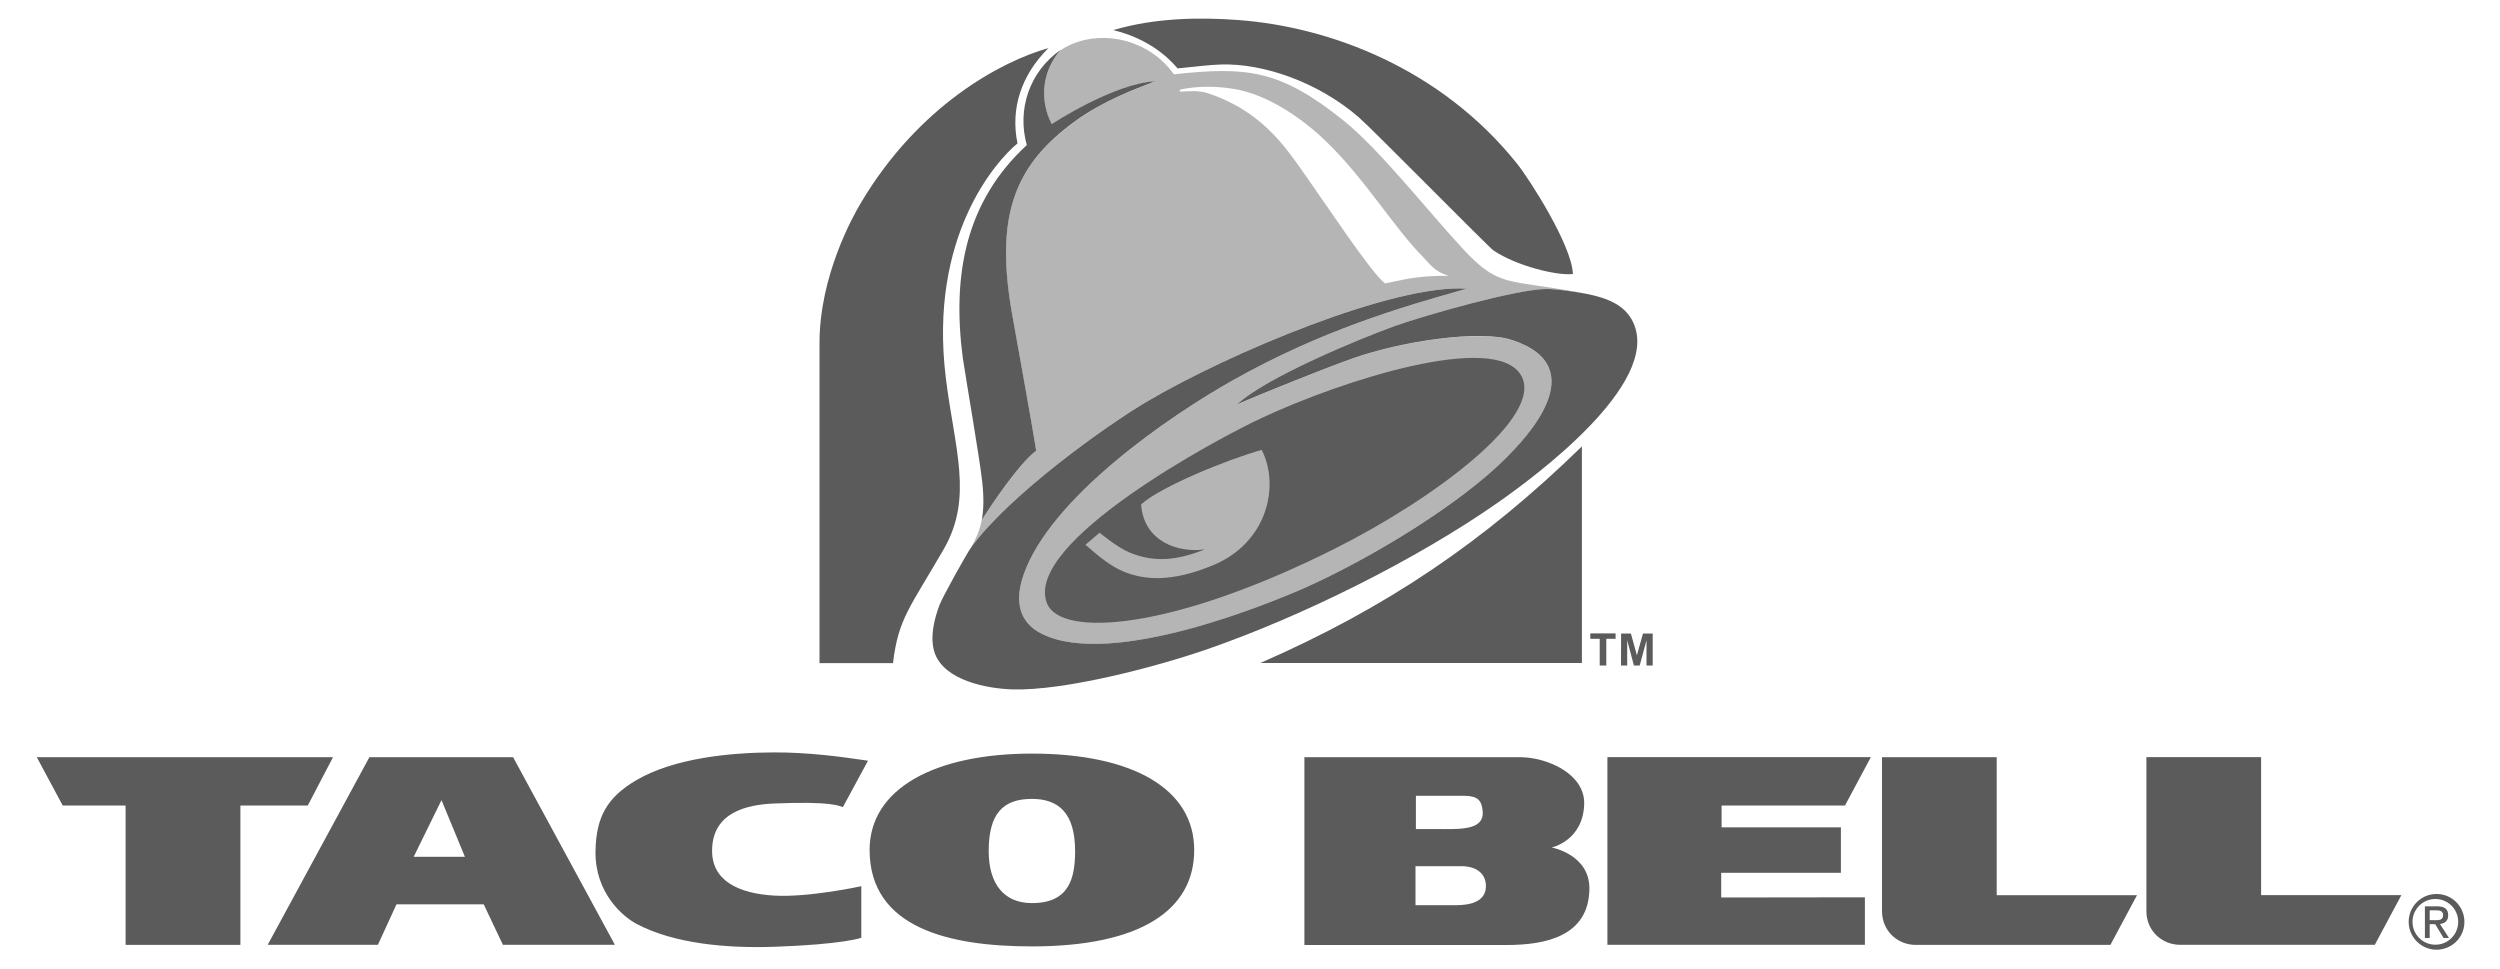
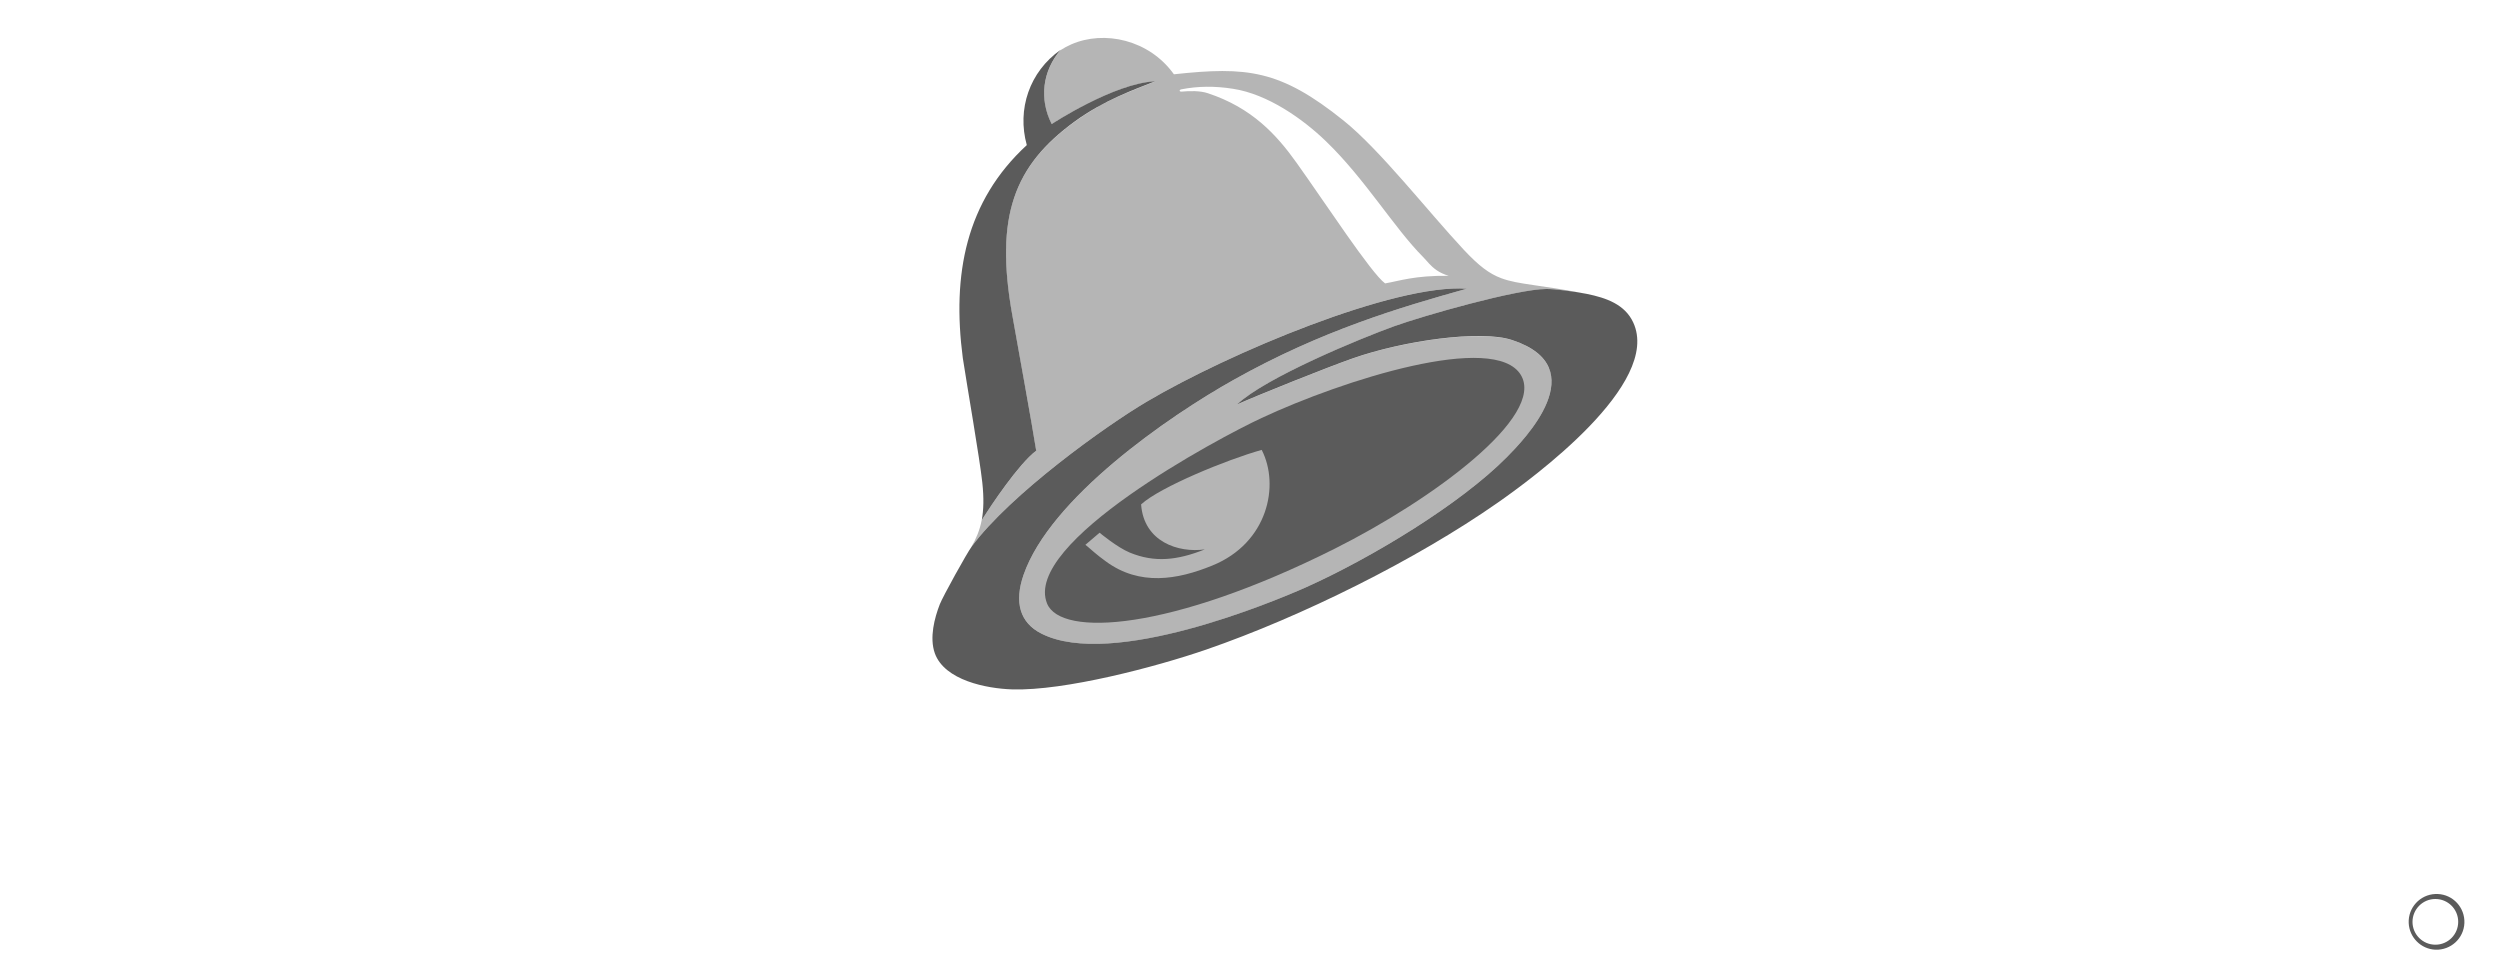
<svg xmlns="http://www.w3.org/2000/svg" id="Layer_1" x="0px" y="0px" viewBox="0 0 2500 969.1" style="enable-background:new 0 0 2500 969.1;" xml:space="preserve">
  <style type="text/css">	.st0{fill-rule:evenodd;clip-rule:evenodd;fill:#B5B5B5;}	.st1{fill-rule:evenodd;clip-rule:evenodd;fill:#5B5B5B;}</style>
  <g>
    <path class="st0" d="M971.8,546.4c38.9-52.4,133.4-120.1,174.6-144.5c82.5-48.9,248-118.3,320.5-113.2  c-68.1,19-145.6,42.1-232.6,90.8c-66.4,37.2-184.1,118.7-210.7,195.3c-9.5,27.2-3.9,47.8,18,58.9c70.5,35.6,232.4-32,264.6-46.5  c64.4-28.9,154.1-82.8,201.1-130.5l0.6-0.6l0.8-0.8l2.4-2.5c3.1-3.2,6.9-7.3,11.1-12.1c23.9-27.9,56.4-78.8-10.2-100.6  c-31.2-10.2-108.3,0.5-159.3,18.4c-26,9.1-96,37.2-115.7,46.1c28.3-26.8,122.5-65.8,157.3-78.3c29.5-10.7,122.3-37.1,152-37.2  c8.1,0,28.2,2.4,40.5,4.9l0.8,0.2l-0.8-0.2c-46.5-9.4-68-9.2-85.6-15.8c-12-4.5-22.2-12.2-37.4-28.4  c-35.7-38.2-83.7-99.9-120.2-129.2c-63.5-51-96.7-54.2-169.7-46.3c-24.7-34.6-69.7-44.4-102.7-29.9c-3.7,1.6-7.2,3.5-10.6,5.7  c-18.2,21.1-21.7,49.4-9,74.2c0.2-0.1,62.3-40.9,103.5-42.8c-5.3,2.1-10.3,4-15,5.9c-4,1.6-7.8,3.1-11.5,4.7  c-6.1,2.5-12.1,5.2-18.1,8.1c-12,5.9-23.4,12.5-36,21.7c-60.2,43.9-80.1,94.2-62.3,193.5c3.4,19,9.3,51.4,14.5,80.7  c4,22.6,7.6,43.4,9.4,54.7c-17.5,13.4-44.9,54.5-54.4,69.2c-2,10.5-5.6,18.7-10.2,26.7L971.8,546.4L971.8,546.4z M1326,141.3  c39.1,37.7,68.2,86.7,96.9,115.5c2,2,3.9,4.3,6.1,6.7c4.3,4.6,9.8,9.4,19.7,12.3c-34.2-0.4-49,5.1-63.6,7.6  c-13.9-10.1-60-80.7-88.3-120.3c-20.2-28.4-44.8-55.3-89-69.9c-7.8-2.6-18.2-2.3-26.1-1.6c-2.6,0.2-2.8-1.8-0.2-2.3  c16.4-3.2,33.5-3.4,51.6-0.5C1267.9,94.2,1302.8,118.9,1326,141.3L1326,141.3z" />
    <path class="st1" d="M2435.4,949.7c15.4,0.6,28.4-11.3,29-26.7c0.6-15.4-11.3-28.4-26.7-29c-0.8,0-1.6,0-2.4,0  c-15.4,0.7-27.3,13.7-26.6,29.1C2409.4,937.5,2421,949.1,2435.4,949.7z M2435.4,944.7c-12.6,0-22.9-10.2-22.9-22.8  c0-12.6,10.2-22.9,22.8-22.9c0,0,0,0,0.1,0c12.6,0,22.8,10.2,22.8,22.8C2458.2,934.5,2448,944.7,2435.4,944.7z" />
-     <path class="st1" d="M2429.7,924.2h5.5l8.4,13.8h5.4l-9-14c4.7-0.6,8.2-3,8.2-8.7c0-6.3-3.7-9-11.2-9h-12.1V938h4.8L2429.7,924.2  L2429.7,924.2z M2429.7,920.1v-9.8h6.5c3.4,0,6.9,0.7,6.9,4.7c0,4.9-3.6,5.2-7.7,5.2L2429.7,920.1L2429.7,920.1L2429.7,920.1z   M333,757.2H36.8l25.9,48.3h62.9v139.4h114.8V805.5h67.4L333,757.2L333,757.2z M267.7,944.8h110.2l18.6-40.5h87.2l19.2,40.5h112  L513.1,757.2H369.4L267.7,944.8z M441.5,800.1l23.4,56.7h-51.2L441.5,800.1L441.5,800.1z M1589.4,889.1  c0.5-34.8-37.8-41.6-37.8-41.6s31.6-6.6,32.6-43.6c0.7-29.8-36.3-46.3-63.2-46.7h-216.6V945l201.8,0  C1545.7,945.1,1588.7,936.2,1589.4,889.1L1589.4,889.1z M1464.8,795.8c13,0.3,16.9,4.5,17.9,15.5c1.6,17.9-19.9,17.9-40,17.8  c-13.1-0.1-26.8,0-26.8,0v-33.3H1464.8L1464.8,795.8z M1415.5,905.2v-39h46.9c15.5,0.4,23.2,8.5,23.5,19.1  c0.6,21-25.7,19.9-33.6,19.9L1415.5,905.2L1415.5,905.2z M861.3,937.8v-51.6c0,0-52,11.4-87.1,9.4c-35.6-2.1-62-14.8-62.1-44.5  c-0.2-39.4,35.9-46.5,62.1-47.6c58.4-2.4,64.6,2.5,68.7,3.6l25.1-46.4c-2-0.3-5.1-0.7-9.2-1.3c-17-2.5-50.4-7.1-84.6-7  c-43.2,0.1-99.9,5.5-137.9,27.8c-29.1,17.1-40.2,36.6-40.8,70.9c-0.7,41.9,27.4,65.5,40.9,72.7c37.6,20,90.6,24.6,137.8,23  C843.4,944.4,861.3,937.8,861.3,937.8L861.3,937.8z M2110.4,944.9l26.6-49.7h-140.3v-138h-114.7v153.7c-0.1,20.1,15.7,34,33.7,34  L2110.4,944.9L2110.4,944.9z M1607.4,944.8h257.5v-47.5l-143.7,0.2v-24.7h119.7v-45.5h-119.3v-21.8l123.4,0l25.9-48.4h-263.5  L1607.4,944.8L1607.4,944.8z M1031.9,946.4c107.9,0,162.3-35.8,162.3-96.4c0-61.5-62.1-96.4-162.3-96.4  c-96.9,0-162.3,34.9-162.3,96.4C869.7,928.4,950.1,946.4,1031.9,946.4z M1031.9,903.1c-27.3,0-43.2-18.4-43.2-52.1  c0-37.5,14.4-52.1,43.2-52.1c26.1,0,43.2,13.5,43.2,52.1C1075.1,878.6,1069,903.1,1031.9,903.1z M2374.8,944.8l26.6-49.7h-140.3  v-138h-114.7v153.8c-0.1,20.1,15.8,33.9,33.7,33.9L2374.8,944.8L2374.8,944.8L2374.8,944.8z M1260.3,663h321.6V446.4  C1483.8,542.1,1385.9,608.1,1260.3,663z M1599.7,665.5h6.6v-26.7h9.3v-5.4h-25.3v5.4h9.4V665.5L1599.7,665.5z M1621,665.5h6.2  v-25.2l6.7,25.2h5.8l6.8-25.2v25.2h6.2v-32h-9.7l-6.1,21.8l-6-21.8h-9.8L1621,665.5L1621,665.5z M819.5,343.1v320H893  c5.3-44.8,17.3-55.9,50.9-114.2c29.7-51.7,10.5-100.7,1.9-171.2c-17.3-141.4,50.5-216.9,71.7-234.3c-7.3-35.3,4.1-68.6,30.9-95.3  c-47.3,13.3-130,57.6-187.7,155.1C853,216.1,819.5,275.8,819.5,343.1L819.5,343.1z M1177.7,68.4c8.5-0.8,16.5-1.8,24.2-2.5  c6.6-0.7,12.9-1.2,19.2-1.4c42.3-1.3,97,17.6,137.7,52.8c13.3,11.5,130.2,130.2,134.7,133.2c23,15.4,63.3,25.4,79.4,23.5  c-1-28.7-43.4-94.8-55.9-110.4c-76.1-95.1-187-136.8-279-143.6c-39.1-2.9-83.7-2.1-124.7,10.1C1157.3,40.8,1175.9,67.2,1177.7,68.4  L1177.7,68.4z" />
    <path class="st1" d="M1060.7,49.8l-0.3,0.2c-30.8,21.7-43.6,59.2-33.6,95.1c-61,56.2-74.9,129.3-64,212.9  c4.1,26.9,17,101.1,19.5,124.5c1.7,15.7,1.3,27.6-0.5,37.4c9.5-14.8,36.8-55.9,54.4-69.2c-4.1-26-17.9-101.9-23.9-135.5  c-17.8-99.3,2.1-149.7,62.3-193.6c29.6-21.6,60-32.1,80.6-40.3c-41.2,1.9-103.3,42.6-103.5,42.8C1039,99.2,1042.4,70.9,1060.7,49.8  L1060.7,49.8z M1047.1,603.6c13.8,33.7,123.2,27.5,287.6-54.9c98-49.1,211.2-132.6,186.1-173.8c-26.3-43.2-177.9,5.1-259.2,43.1  C1219.1,437.7,1022.2,542.8,1047.1,603.6z" />
    <path class="st1" d="M1146.4,401.9c-41.2,24.4-135.7,92.1-174.6,144.5c-5,6.8-28.9,50-32,57.9c-5.3,13.7-10.5,33.3-5,48.9  c9.7,27.2,51.9,35.4,77.4,36.2c52.3,1.6,143.8-22.5,194-39.8c95.3-32.9,210-89.9,291.5-146.9c34.8-24.3,164.2-118.8,135.5-180.3  c-8.3-17.9-26.7-24.5-46.4-28.5c-12.4-2.5-32.5-5-40.5-4.9c-29.7,0.1-122.5,26.6-152,37.2c-34.7,12.5-129,51.5-157.3,78.3  c19.7-8.9,89.7-37,115.7-46.1c51-17.9,128.2-28.7,159.3-18.4c83.6,27.4,11.1,100.6-4.7,116.7c-47,47.7-136.7,101.6-201.1,130.5  c-32.2,14.4-194.1,82-264.6,46.5c-21.9-11-27.5-31.6-18-58.9c26.6-76.6,144.2-158.1,210.7-195.3c87-48.7,164.6-71.8,232.6-90.8  C1394.5,283.6,1229,353,1146.4,401.9L1146.4,401.9z" />
    <path class="st0" d="M1204.8,549.4c-27.6,11-50.2,13.4-75,3.2c-12.4-5.1-29.8-19.5-30.2-19.9l-14.2,12.1l1.1,0.9l1.1,0.9l2.1,1.8  c1.5,1.3,2.9,2.5,4.4,3.8c3.6,3,7.4,6.1,11.9,9.3c33.6,24.6,71.2,18.4,106.4,4c55.5-22.6,67.5-80.2,49.3-115.6  c-34.2,9.5-101.7,37.1-120.6,54.5C1143.8,541.8,1178.3,553.1,1204.8,549.4L1204.8,549.4z" />
  </g>
</svg>